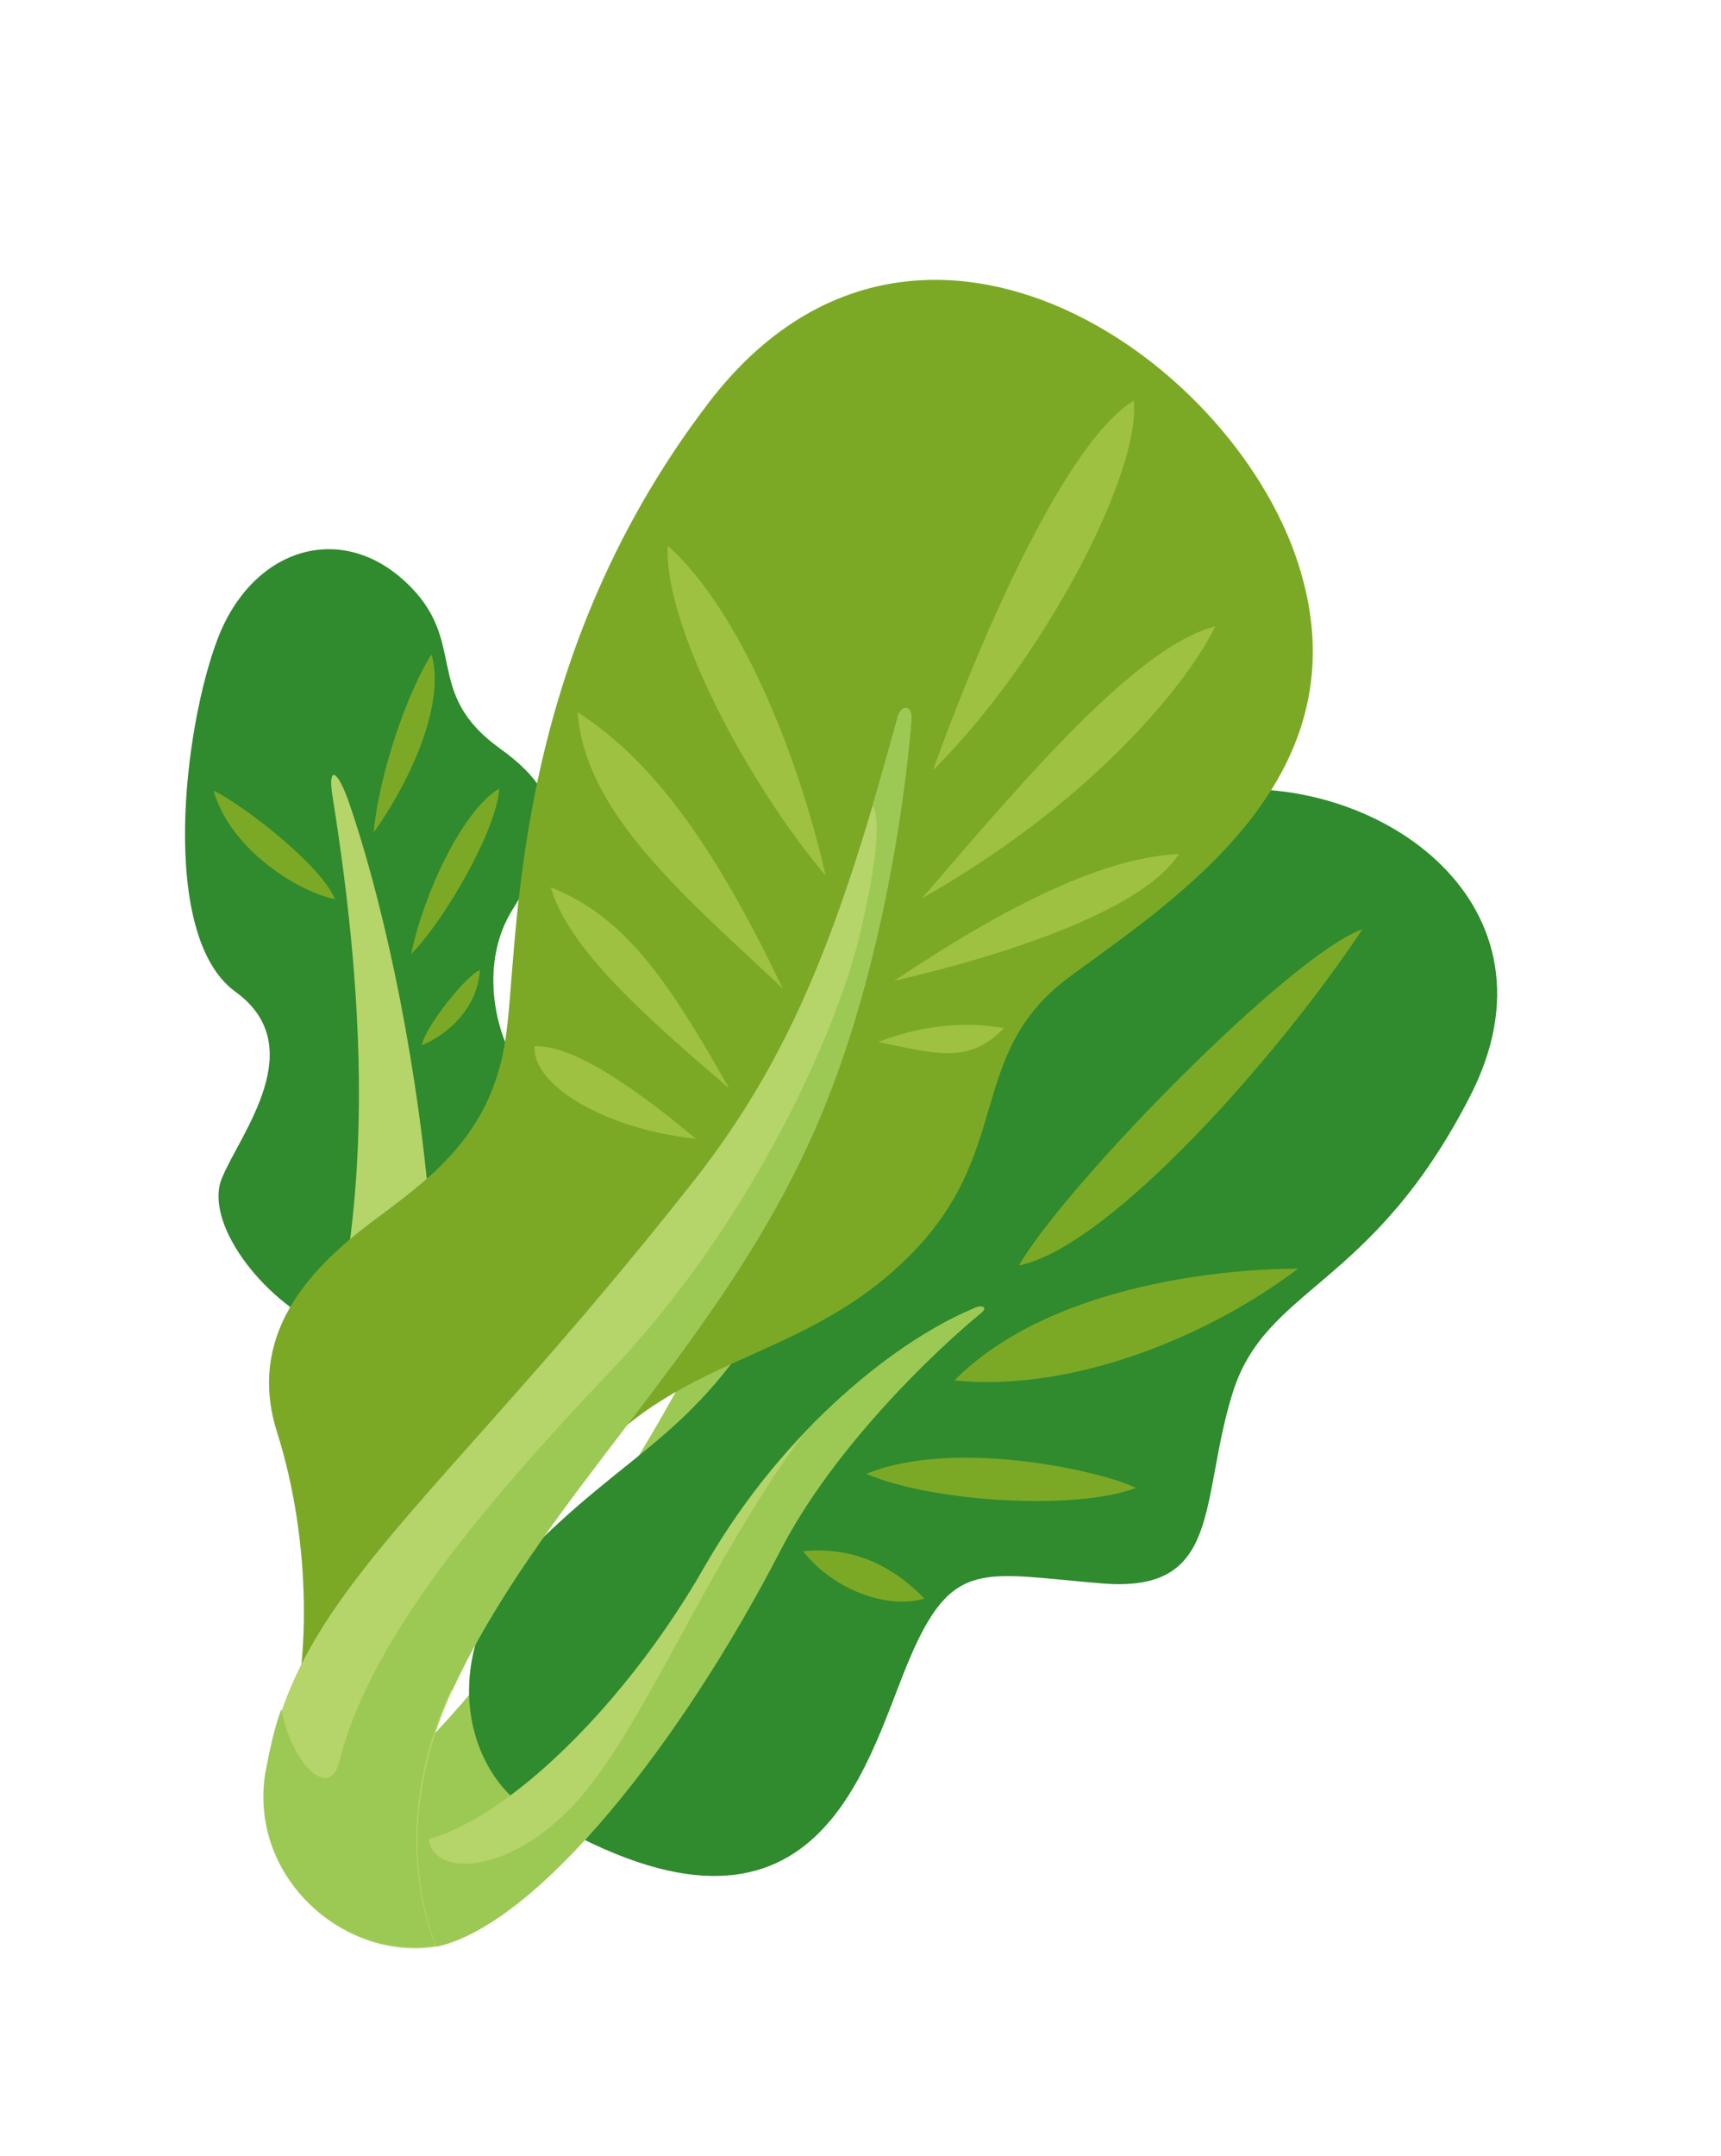
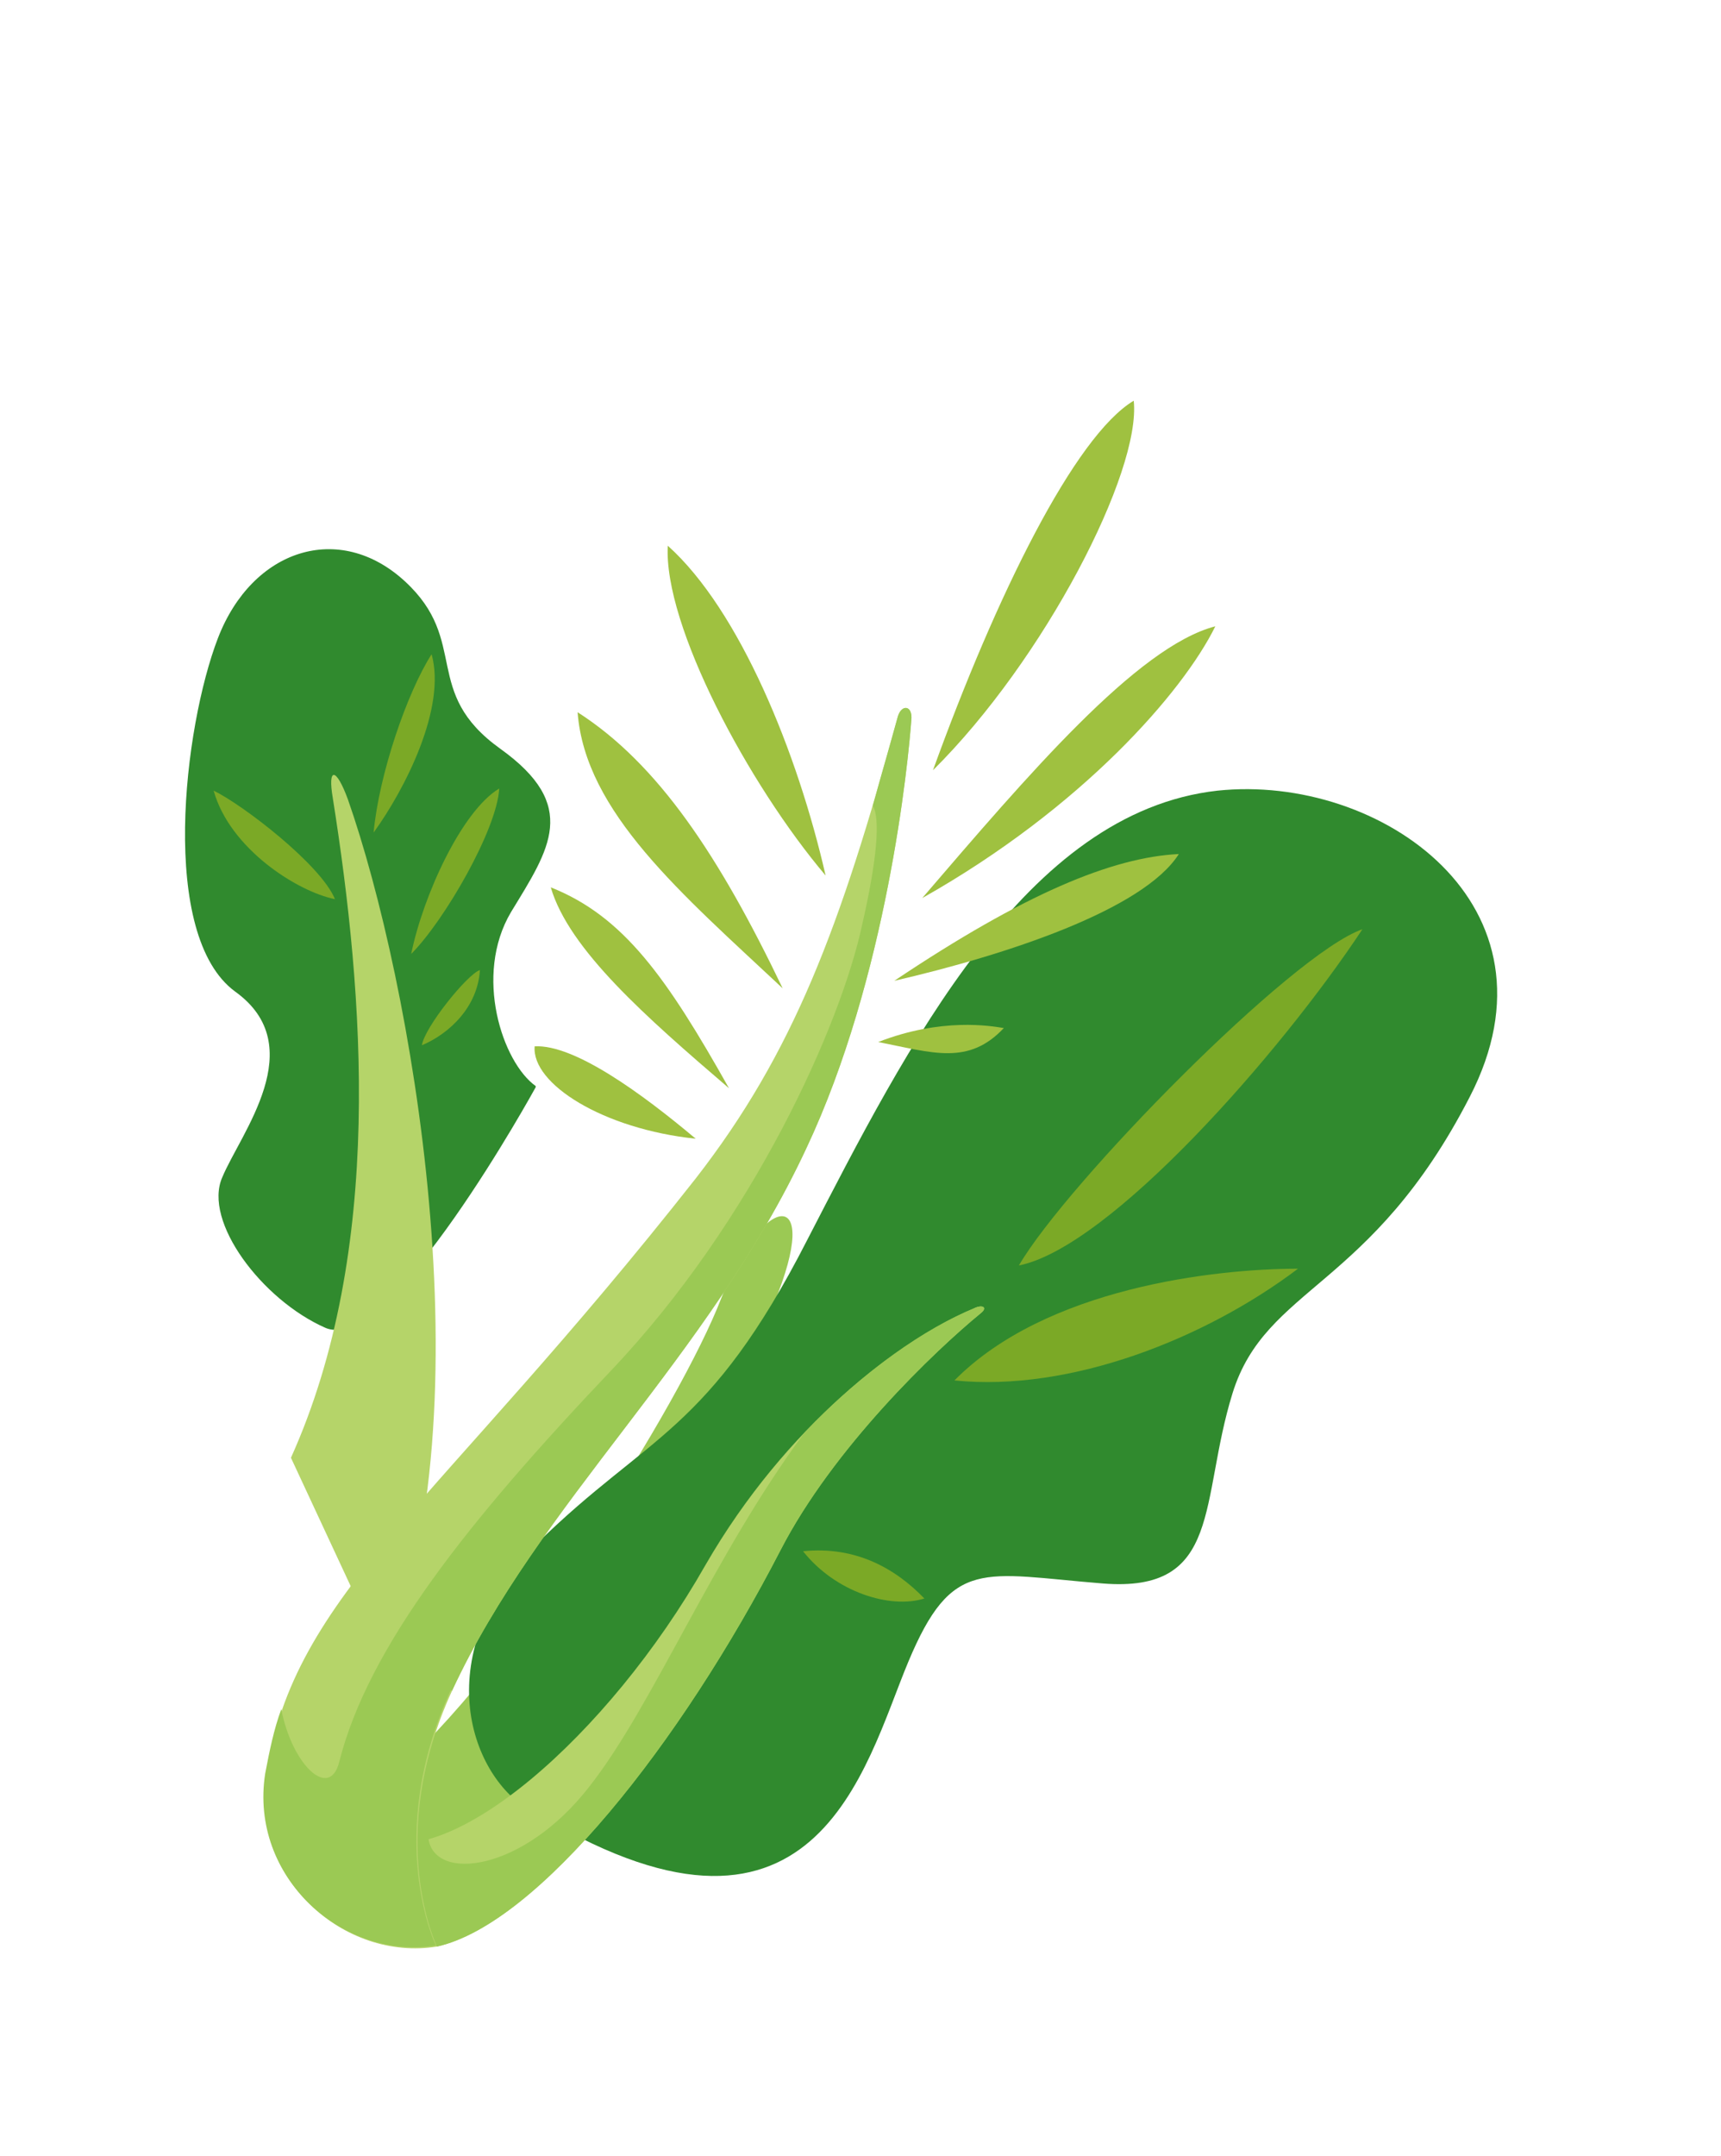
<svg xmlns="http://www.w3.org/2000/svg" id="_レイヤー_1" width="160.3" height="200.7" version="1.1" viewBox="0 0 160.3 200.7">
  <defs>
    <style>
      .st0 {
        fill: #7ba926;
      }

      .st1 {
        fill: #308a2e;
      }

      .st2 {
        fill: #b5d469;
      }

      .st3 {
        fill: #9bc954;
      }

      .st4 {
        fill: #9fc140;
      }
    </style>
  </defs>
  <path class="st1" d="M49.9,101.1c-3.1-2.2-5.8-10.3-2.3-16.2,3.6-5.9,6.4-9.9-1-15.2-7.4-5.3-2.8-10-8.9-15.6-6.1-5.6-14.2-3-17.4,5.3-3.2,8.3-5.5,27.7,1.6,32.9,7.1,5.1.5,13.2-1.2,17.3-1.8,4.1,3.7,11.4,9.6,14,5.9,2.6,19.6-22.4,19.6-22.4Z" />
  <path class="st2" d="M35.9,154.6c9.6-23.6,2.4-63.4-3.5-80.2-1.1-3-1.9-3-1.4-.1,2.9,18.3,4.8,42.1-3.9,61.4l8.8,18.9Z" />
  <path class="st3" d="M36.1,165.6c11.7-10,27.3-34.9,31.1-44.8,3.8-9.8,9.5-10.6,4.9.5-4.6,11.1-17,41.2-24.8,48-7.8,6.7-16.6,3.9-11.2-3.7Z" />
  <path class="st1" d="M49.3,168.5c-5.7-3.4-9.4-14.7.8-24.9,10.3-10.1,15.9-10.2,25.1-28.2,9.3-18,20.3-39.8,38.2-41.8,15.2-1.6,32.7,10.7,23.5,28.5-9.2,17.9-19,17.6-22.1,27.6-3.1,10-.9,18.6-12.1,17.7-11.2-.9-14-2.5-18.1,7.3-4.1,9.8-8.6,30.2-35.3,13.7Z" />
-   <path class="st0" d="M52.8,138.8c8.7-12.7,21-11.4,31.4-21.4,10.5-10,5.5-19.3,15.6-26.6,10.1-7.4,27.5-18.7,21.1-38.4-6.4-19.7-36.1-39.5-54.9-14.9-18.8,24.6-17.6,50.6-18.9,59.1-1.2,8.5-6.4,12.6-11.2,16.2-4.9,3.6-13.4,10.1-10.1,20.5,3.3,10.4,3.1,22.4.8,29l26.1-23.5Z" />
  <path class="st2" d="M40.7,181.2c9.4-2.1,22.7-18.9,32-36.9,4.9-9.5,14.3-18.5,18.7-22.1.6-.5.1-.8-.7-.4-6.9,2.9-17.5,10.9-25,23.9-9.1,16-23.9,28.7-31.1,25.4-2.5,3.9,0,8.7,6.1,10.1Z" />
  <path class="st3" d="M72.7,144.3c4.9-9.5,14.3-18.5,18.7-22.1.6-.5.1-.8-.7-.4-4.4,1.8-10.2,5.7-15.8,11.6-8.5,11.5-14.1,25.4-20,32.9-6.2,8-14.5,8.9-15,4.8-2,.6-3.8.6-5.3,0-2.5,3.9,0,8.7,6.1,10.1,9.4-2.1,22.7-18.9,32-36.9Z" />
  <path class="st2" d="M40.7,181.2s-4.9-10.1,1.4-23.8c8.1-17.5,23.9-31,33-50.5,7.5-15.9,9.5-35.8,9.8-40.1,0-1.2-1-1.2-1.3,0-5.3,19.5-9.7,31.2-18.8,42.9-24,30.5-37.5,38.6-40,55.5-1.5,9.7,7.3,17.4,15.9,16Z" />
  <path class="st3" d="M42.1,157.4c8.1-17.5,23.9-31,33-50.5,7.5-15.9,9.5-35.8,9.8-40.1,0-1.2-1-1.2-1.3,0-.8,2.9-1.6,5.6-2.3,8.2.7,1.2.4,5-1,11.1-2,9.3-10.1,27.5-23.4,41.5-13.3,14-22.6,25.7-25.3,36.4-.9,3.6-4.4.3-5.4-4.9-.7,1.9-1.1,3.9-1.5,6-1.5,9.7,7.3,17.4,15.9,16,0,0-4.9-10.1,1.4-23.8Z" />
-   <path class="st0" d="M80.7,137.2c7.9-3.3,21.6-.4,25.1,1.3-5.3,2.1-18.8,1.4-25.1-1.3Z" />
  <path class="st0" d="M88.9,128.5c8.5-8.6,24.2-10.4,32-10.4-8.6,6.5-21.2,11.5-32,10.4Z" />
  <path class="st0" d="M74.8,144.4c4.9-.5,8.6,1.6,11.3,4.4-3.2,1-8.3-.6-11.3-4.4Z" />
  <path class="st0" d="M94.9,117.8c4.5-7.7,25.4-29,32-31.3-7.6,11.5-23.5,29.6-32,31.3Z" />
  <path class="st4" d="M85.9,83.6c9.8-11.4,20-23.4,27.3-25.3-3,6.1-12.4,16.9-27.3,25.3Z" />
  <path class="st4" d="M83.3,91.3c12.1-8.1,20.3-11.5,26.5-11.8-3.3,5.2-16.1,9.4-26.5,11.8Z" />
  <path class="st4" d="M81.8,97c5.9-2.3,10.5-1.5,11.7-1.3-3.3,3.5-6.6,2.3-11.7,1.3Z" />
  <path class="st4" d="M86.9,71.7c5.9-16.3,13.2-31.1,18.7-34.4.7,6.6-8.3,24.1-18.7,34.4Z" />
  <path class="st4" d="M67.9,101.3c-5.8-10.3-9.8-16-16.6-18.7,1.7,5.8,8.9,12.1,16.6,18.7Z" />
  <path class="st4" d="M72.9,92c-5.9-12.3-11.6-20.9-19.1-25.7.7,9.3,9.7,16.9,19.1,25.7Z" />
  <path class="st4" d="M76.9,81.5c-2.6-11.4-8-24.7-14.7-30.7-.4,7.4,7.5,22.2,14.7,30.7Z" />
  <path class="st4" d="M64.8,106c-5-4.2-11.3-8.8-15-8.6-.3,3.5,6.4,7.7,15,8.6Z" />
  <path class="st0" d="M39.3,97.3c.2-1.6,4.2-6.6,5.4-7-.2,3.4-2.8,5.9-5.4,7Z" />
  <path class="st0" d="M38.3,88.8c1.1-5.4,4.7-13.3,8.2-15.4-.2,3.8-5.1,12.3-8.2,15.4Z" />
  <path class="st0" d="M34.8,77.5c.5-5.4,3.1-13,5.4-16.6,1.4,5-2.5,12.6-5.4,16.6Z" />
  <path class="st0" d="M31.2,83.7c-1.3-3.2-8.6-8.8-11.3-10.1,1.5,5.4,7.8,9.4,11.3,10.1Z" />
</svg>